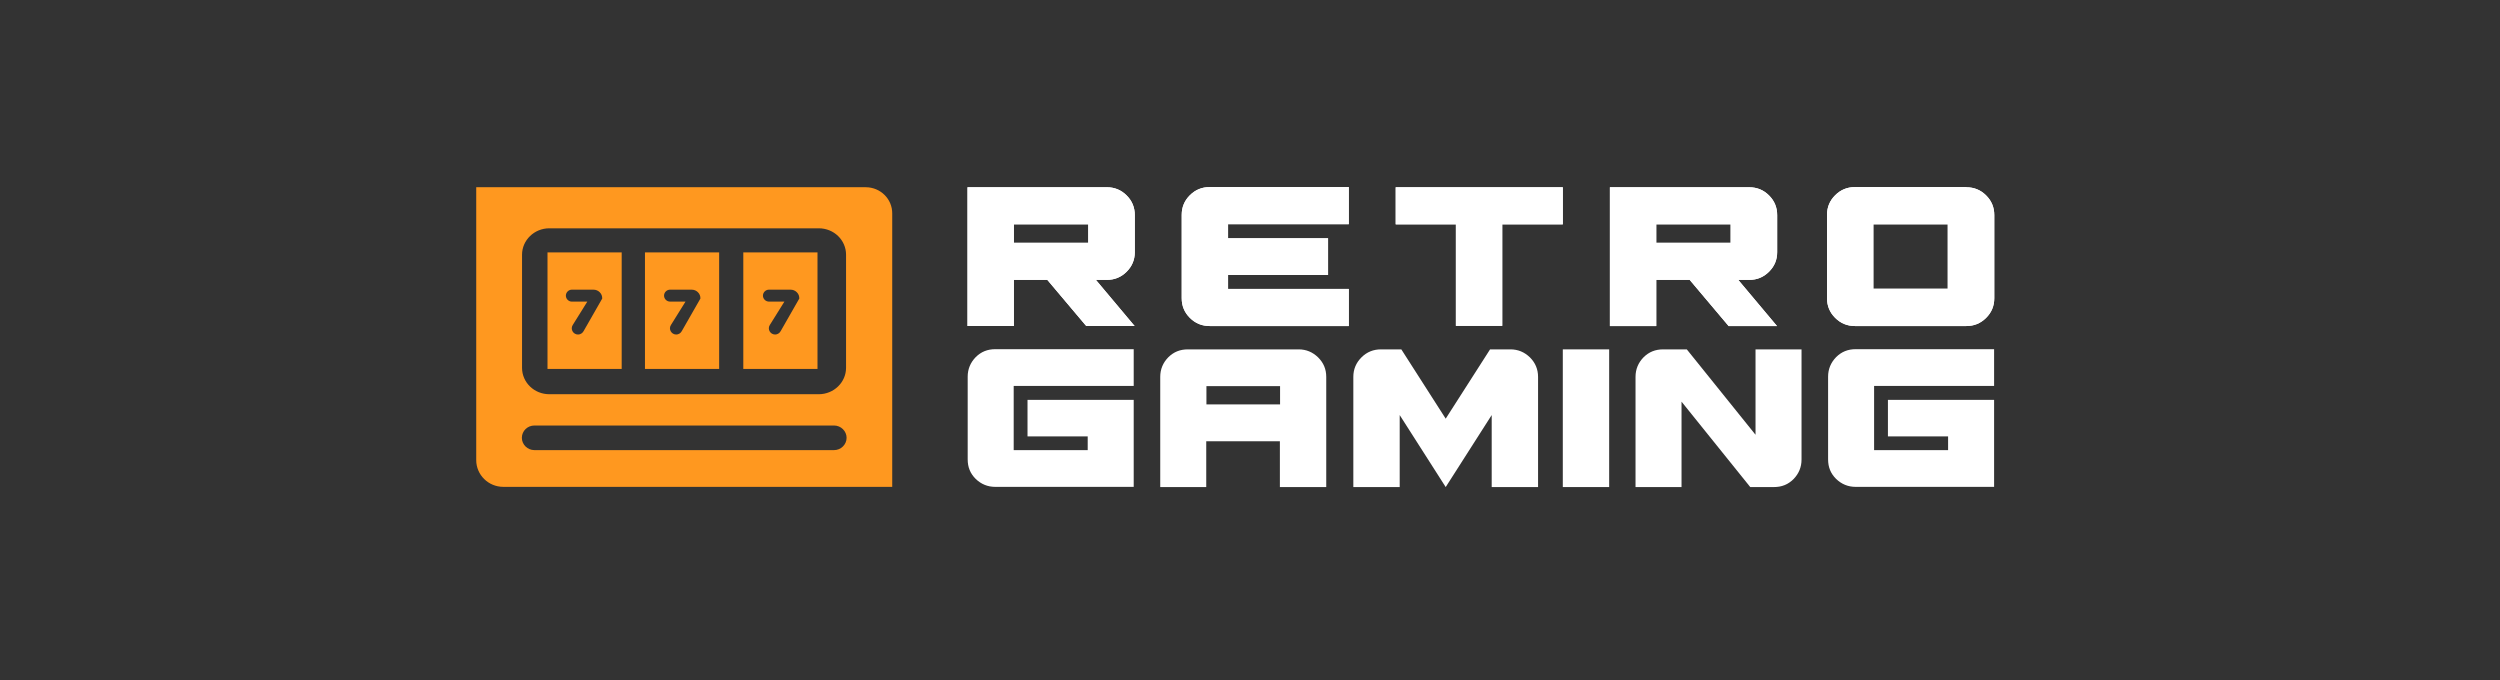
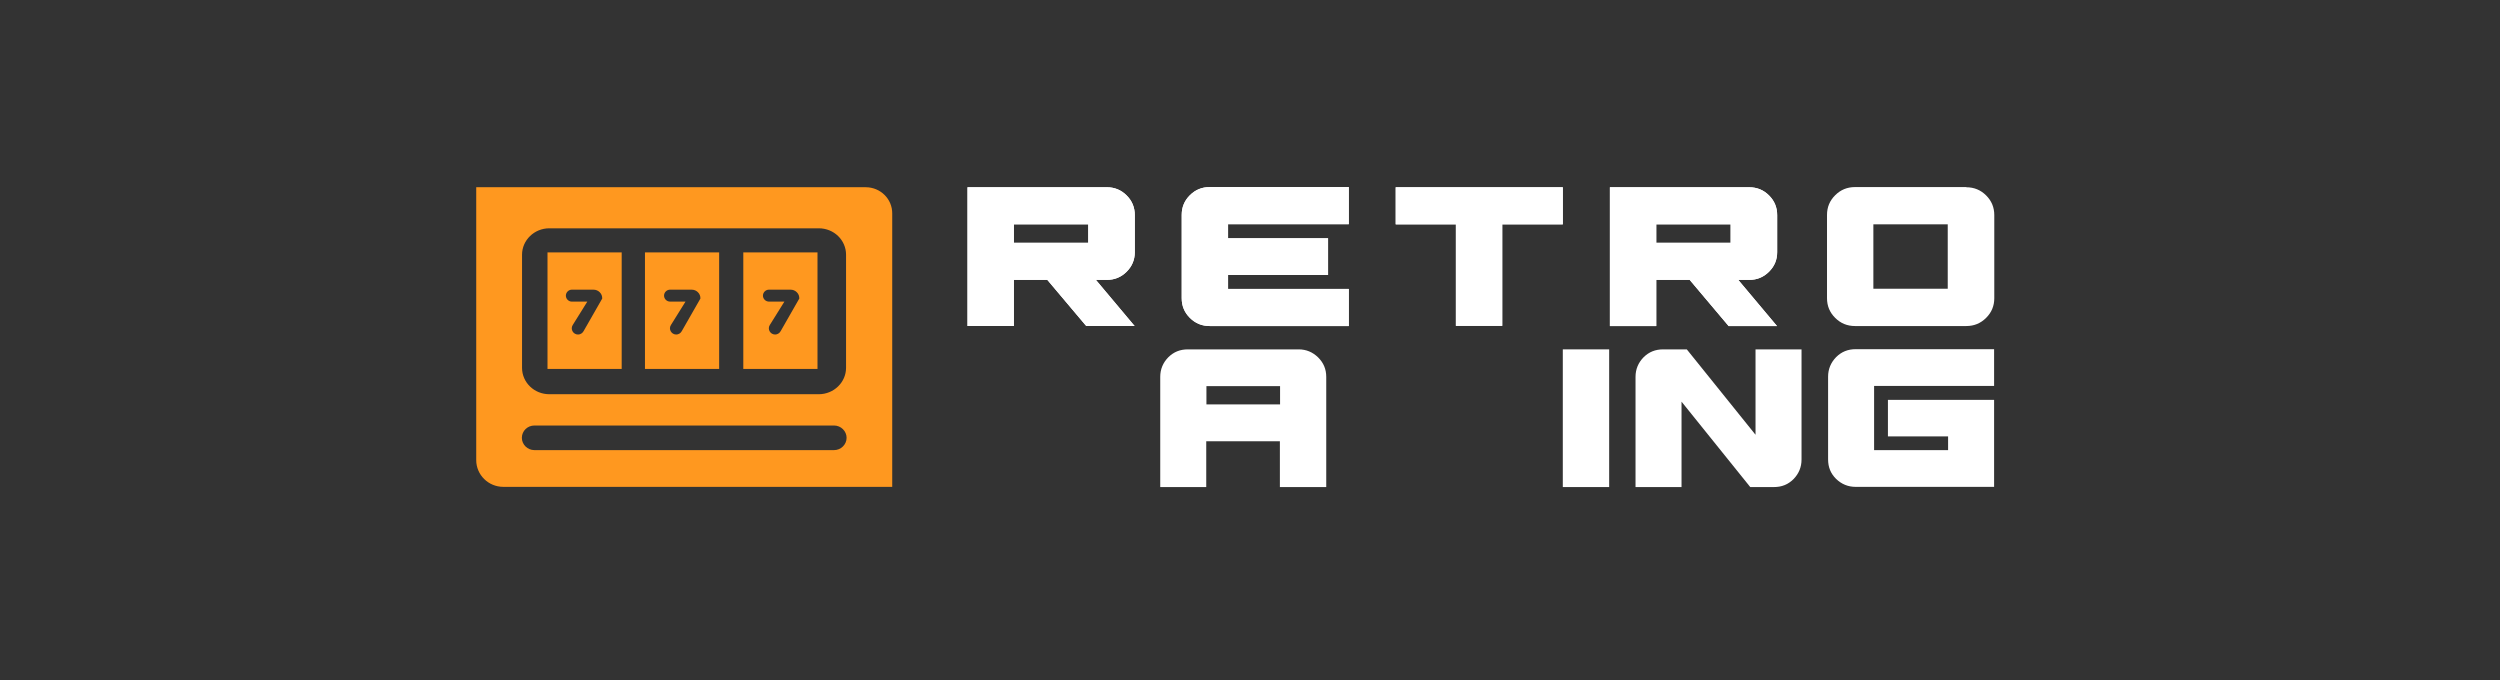
<svg xmlns="http://www.w3.org/2000/svg" width="147" height="40" viewBox="0 0 147 40" fill="none">
  <rect x="0" y="0" width="147" height="40" fill="#333333" stroke="none" />
  <path d="M50.903 11.009H28.002V27.052C28.002 27.925 28.718 28.627 29.595 28.627H52.463V12.562C52.474 11.701 51.769 11.009 50.903 11.009ZM49.042 26.467H31.423C31.017 26.467 30.685 26.137 30.685 25.744C30.685 25.34 31.017 25.02 31.423 25.02H49.042C49.448 25.02 49.78 25.35 49.78 25.744C49.78 26.137 49.448 26.467 49.042 26.467ZM49.748 21.627C49.748 22.478 49.032 23.18 48.144 23.18H32.3C31.412 23.18 30.696 22.488 30.696 21.627V14.977C30.696 14.126 31.412 13.424 32.3 13.424H48.144C49.032 13.424 49.748 14.116 49.748 14.977V21.627Z" fill="#FF981F" />
  <path d="M37.924 14.84V21.692H42.286V14.84H37.924ZM40.083 19.479C40.019 19.596 39.891 19.67 39.763 19.67C39.474 19.67 39.292 19.351 39.453 19.107L40.308 17.734H39.399C39.207 17.734 39.046 17.575 39.046 17.383C39.046 17.192 39.207 17.032 39.399 17.032H40.661C40.81 17.032 40.939 17.085 41.035 17.181C41.142 17.287 41.185 17.404 41.185 17.553L40.083 19.479Z" fill="#FF981F" />
  <path d="M32.193 14.841V21.692H36.555V14.841H32.193ZM34.31 19.479C34.246 19.596 34.117 19.671 33.989 19.671C33.7 19.671 33.519 19.352 33.679 19.107L34.534 17.735H33.626C33.433 17.735 33.273 17.575 33.273 17.384C33.273 17.192 33.433 17.032 33.626 17.032H34.887C35.037 17.032 35.165 17.086 35.261 17.181C35.368 17.288 35.411 17.405 35.411 17.554L34.31 19.479Z" fill="#FF981F" />
  <path d="M43.706 14.84V21.692H48.069V14.84H43.706ZM45.898 19.479C45.834 19.596 45.706 19.67 45.578 19.67C45.289 19.67 45.107 19.351 45.267 19.107L46.123 17.734H45.214C45.022 17.734 44.861 17.575 44.861 17.383C44.861 17.192 45.022 17.032 45.214 17.032H46.476C46.625 17.032 46.754 17.085 46.85 17.181C46.957 17.287 46.999 17.404 46.999 17.553L45.898 19.479Z" fill="#FF981F" />
  <path d="M65.079 11.01C65.539 11.01 65.924 11.17 66.245 11.489C66.566 11.808 66.726 12.191 66.726 12.649V14.83C66.726 15.276 66.566 15.659 66.245 15.979C65.924 16.298 65.539 16.457 65.079 16.457H64.438L66.715 19.17H63.871L61.583 16.457H59.616V19.17H56.89V11.01H65.079ZM63.989 14.266V13.191H59.616V14.276H63.989V14.266Z" fill="white" />
  <path d="M72.21 13.192V14.011H78.09V16.17H72.21V16.99H79.309V19.171H71.13C70.671 19.171 70.286 19.011 69.965 18.692C69.644 18.373 69.484 17.99 69.484 17.532V12.638C69.484 12.181 69.644 11.798 69.965 11.479C70.286 11.16 70.671 11 71.13 11H79.309V13.181H72.21V13.192Z" fill="white" />
  <path d="M91.893 11.011V13.192H88.332V19.16H85.606V13.192H82.067V11.011H91.893Z" fill="white" />
  <path d="M102.851 11.011C103.311 11.011 103.696 11.17 104.017 11.489C104.338 11.809 104.498 12.192 104.498 12.649V14.83C104.498 15.277 104.338 15.66 104.017 15.979C103.696 16.298 103.311 16.458 102.851 16.458H102.21L104.487 19.171H101.643L99.355 16.458H97.388V19.171H94.662V11.011H102.851ZM101.761 14.266V13.192H97.388V14.277H101.761V14.266Z" fill="white" />
-   <path d="M115.618 11.011C116.077 11.011 116.462 11.17 116.783 11.489C117.104 11.809 117.264 12.191 117.264 12.649V17.532C117.264 17.99 117.104 18.373 116.783 18.692C116.462 19.011 116.077 19.171 115.618 19.171H109.075C108.615 19.171 108.23 19.011 107.909 18.692C107.588 18.373 107.428 17.99 107.428 17.532V12.638C107.428 12.181 107.588 11.798 107.909 11.479C108.23 11.16 108.615 11 109.075 11H115.618V11.011ZM114.527 16.979V13.192H110.154V16.979H114.527Z" fill="white" />
  <path d="M65.079 11.01C65.539 11.01 65.924 11.17 66.245 11.489C66.566 11.808 66.726 12.191 66.726 12.649V14.83C66.726 15.276 66.566 15.659 66.245 15.979C65.924 16.298 65.539 16.457 65.079 16.457H64.438L66.715 19.17H63.871L61.583 16.457H59.616V19.17H56.89V11.01H65.079ZM63.989 14.266V13.191H59.616V14.276H63.989V14.266Z" fill="white" />
  <path d="M72.21 13.192V14.011H78.09V16.17H72.21V16.99H79.309V19.171H71.13C70.671 19.171 70.286 19.011 69.965 18.692C69.644 18.373 69.484 17.99 69.484 17.532V12.638C69.484 12.181 69.644 11.798 69.965 11.479C70.286 11.16 70.671 11 71.13 11H79.309V13.181H72.21V13.192Z" fill="white" />
  <path d="M91.893 11.011V13.192H88.332V19.16H85.606V13.192H82.067V11.011H91.893Z" fill="white" />
  <path d="M102.851 11.011C103.311 11.011 103.696 11.17 104.017 11.489C104.338 11.809 104.498 12.192 104.498 12.649V14.83C104.498 15.277 104.338 15.66 104.017 15.979C103.696 16.298 103.311 16.458 102.851 16.458H102.21L104.487 19.171H101.643L99.355 16.458H97.388V19.171H94.662V11.011H102.851ZM101.761 14.266V13.192H97.388V14.277H101.761V14.266Z" fill="white" />
  <path d="M115.618 11.011C116.077 11.011 116.462 11.17 116.783 11.489C117.104 11.809 117.264 12.191 117.264 12.649V17.532C117.264 17.99 117.104 18.373 116.783 18.692C116.462 19.011 116.077 19.171 115.618 19.171H109.075C108.615 19.171 108.23 19.011 107.909 18.692C107.588 18.373 107.428 17.99 107.428 17.532V12.638C107.428 12.181 107.588 11.798 107.909 11.479C108.23 11.16 108.615 11 109.075 11H115.618V11.011ZM114.527 16.979V13.192H110.154V16.979H114.527Z" fill="white" />
-   <path d="M59.605 22.703V26.469H63.957V25.66H60.418V23.511H66.662V28.628H58.525C58.076 28.628 57.691 28.469 57.371 28.16C57.05 27.841 56.9 27.469 56.9 27.011V22.149C56.9 21.703 57.061 21.32 57.371 21C57.691 20.681 58.066 20.532 58.525 20.532H66.662V22.692H59.605V22.703Z" fill="white" />
  <path d="M76.358 20.543C76.807 20.543 77.181 20.703 77.502 21.011C77.823 21.33 77.983 21.703 77.983 22.16V28.639H75.257V25.947H70.927V28.639H68.222V22.16C68.222 21.713 68.382 21.33 68.693 21.011C69.013 20.692 69.388 20.543 69.847 20.543H76.358ZM75.268 23.777V22.703H70.938V23.777H75.268Z" fill="white" />
-   <path d="M90.438 22.16V28.639H87.712V24.405L85.007 28.639L82.302 24.405V28.639H79.576V22.16C79.576 21.713 79.736 21.33 80.057 21.011C80.377 20.692 80.762 20.543 81.201 20.543H82.398L85.007 24.618L87.616 20.543H88.813C89.262 20.543 89.636 20.703 89.957 21.011C90.278 21.33 90.438 21.713 90.438 22.16Z" fill="white" />
  <path d="M91.893 28.639V20.543H94.619V28.639H91.893Z" fill="white" />
  <path d="M105.93 20.543V27.022C105.93 27.469 105.77 27.852 105.46 28.171C105.139 28.49 104.765 28.639 104.305 28.639H102.915L98.874 23.618V28.639H96.169V22.16C96.169 21.713 96.329 21.33 96.639 21.011C96.96 20.692 97.334 20.543 97.794 20.543H99.184L103.225 25.564V20.543H105.93Z" fill="white" />
  <path d="M110.197 22.703V26.469H114.548V25.66H111.01V23.511H117.253V28.628H109.117C108.668 28.628 108.283 28.469 107.963 28.16C107.642 27.841 107.492 27.469 107.492 27.011V22.149C107.492 21.703 107.653 21.32 107.963 21C108.283 20.681 108.658 20.532 109.117 20.532H117.253V22.692H110.197V22.703Z" fill="white" />
</svg>